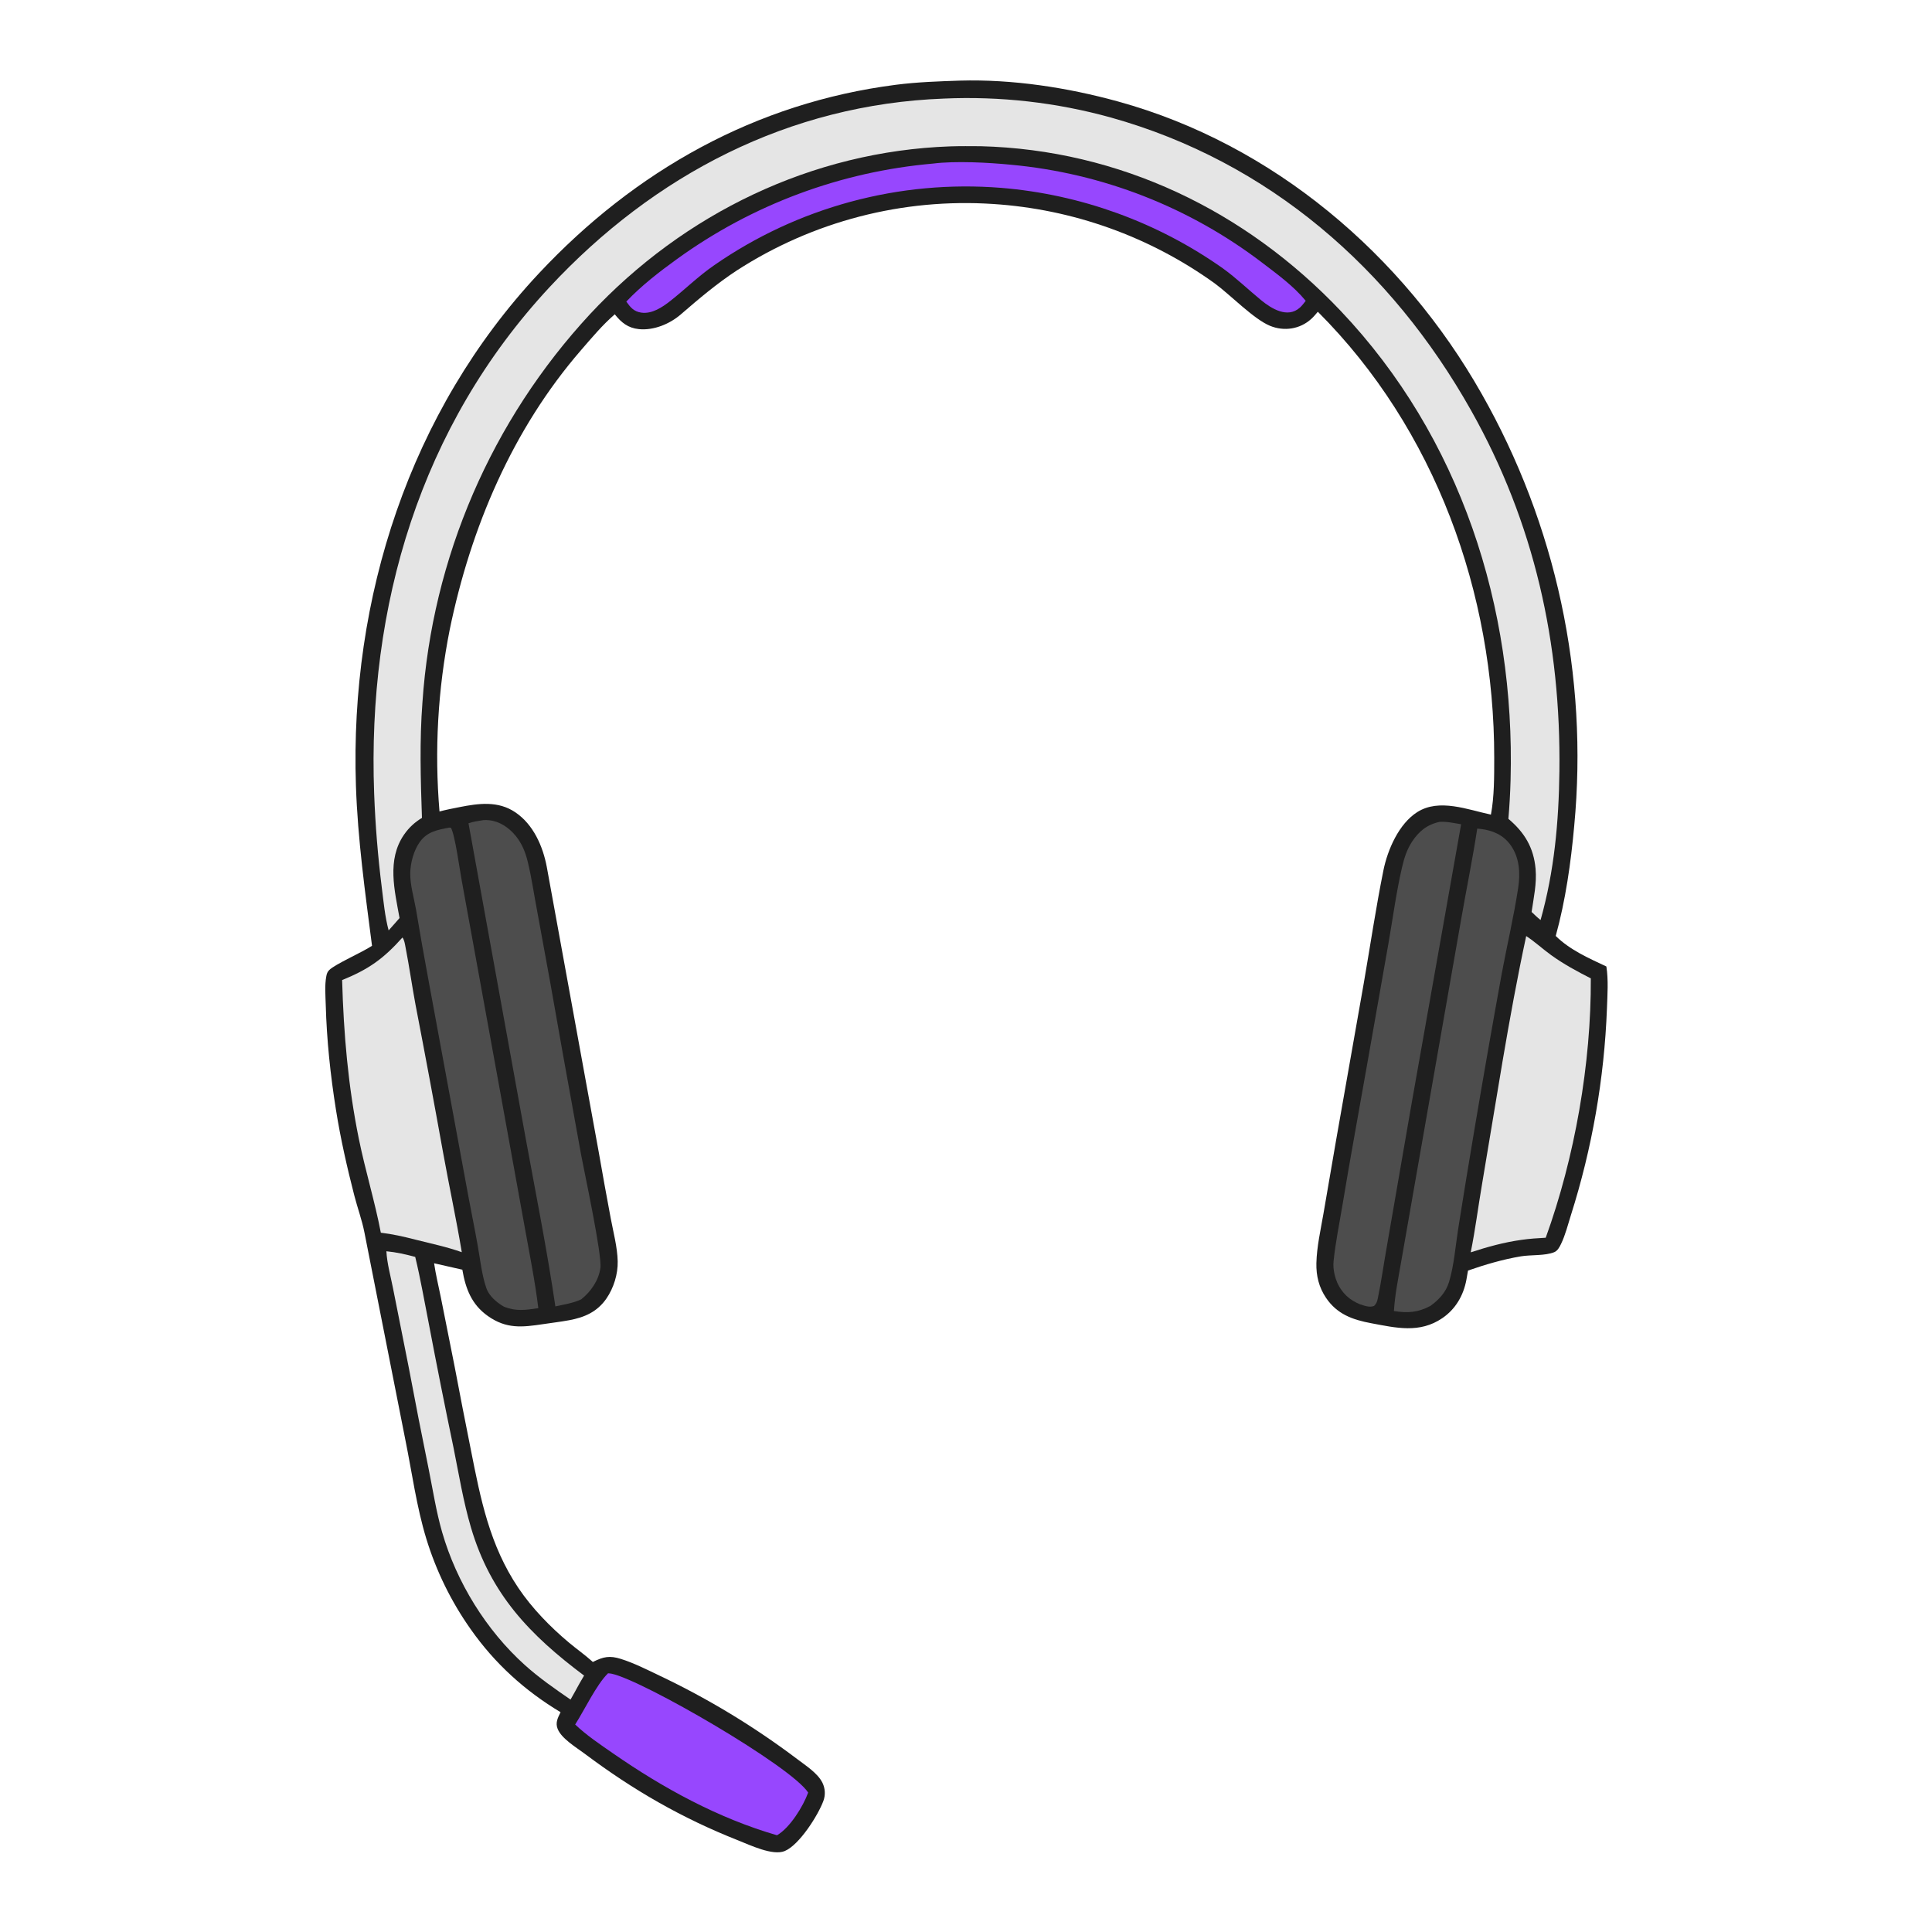
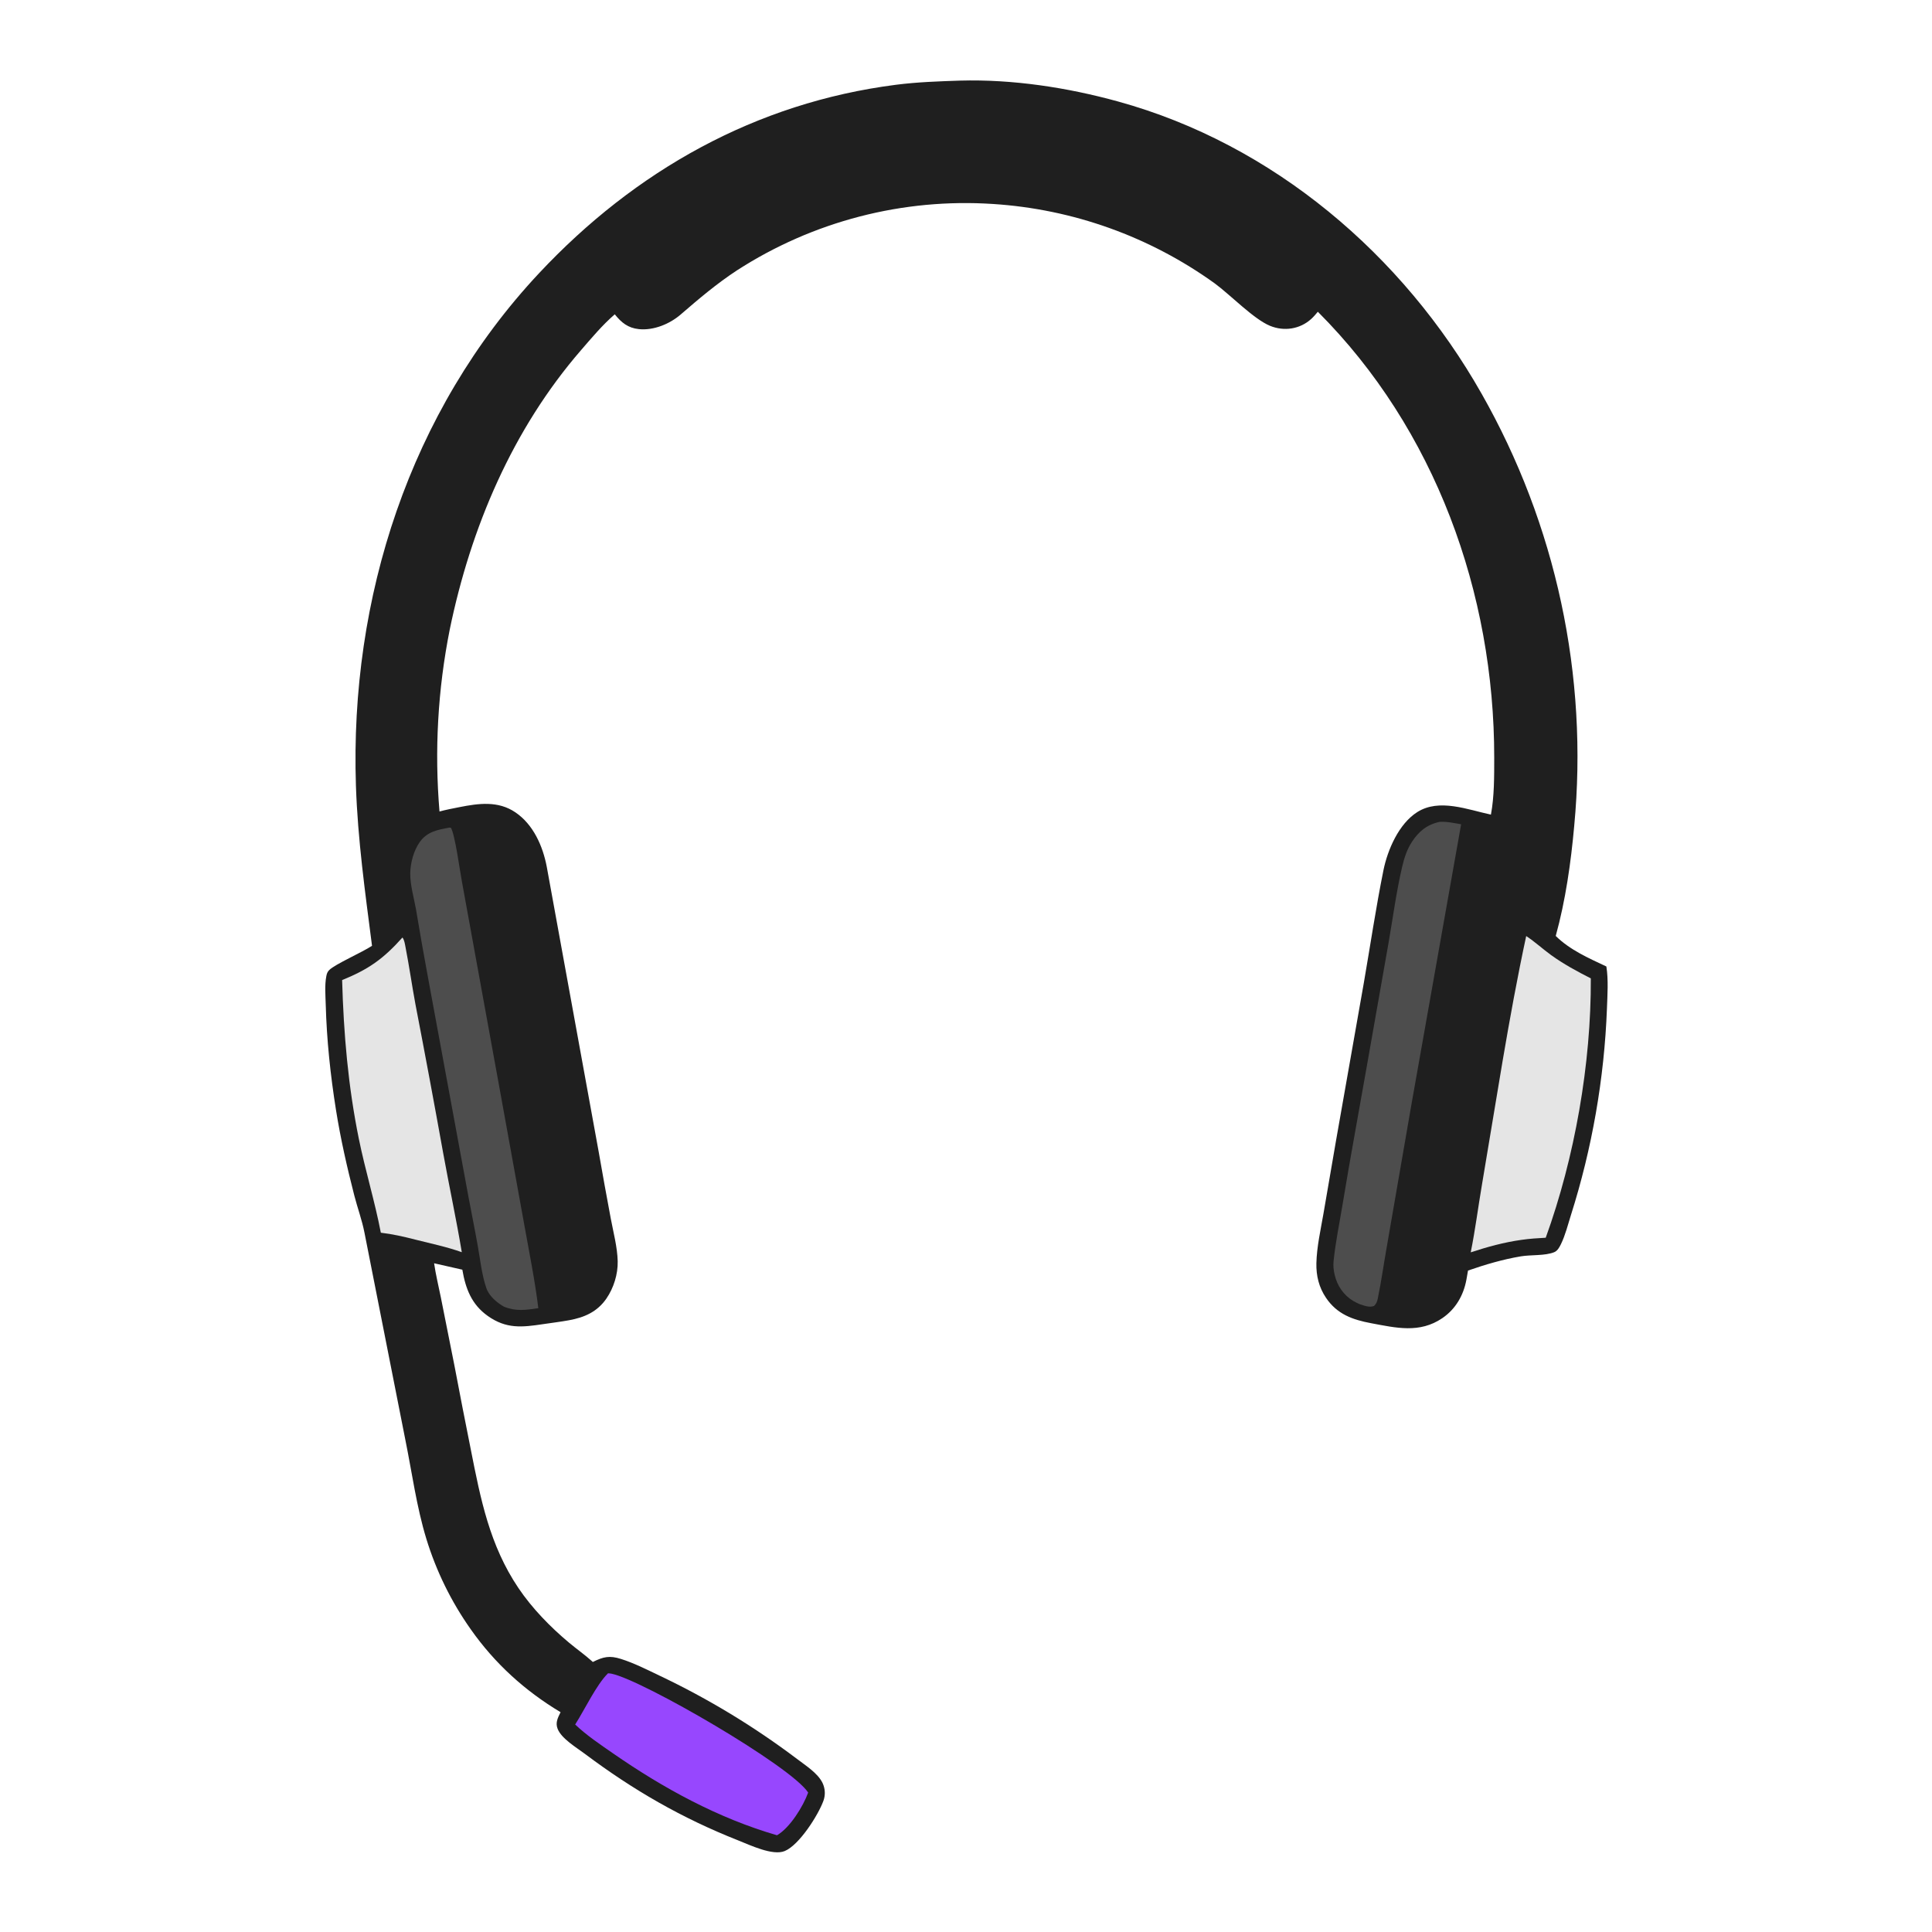
<svg xmlns="http://www.w3.org/2000/svg" width="167" height="167" viewBox="0 0 167 167" fill="none">
  <path d="M82.969 6.968C87.531 6.839 92.261 7.564 96.652 8.775C110.056 12.47 121.268 22.024 128.07 34.036C128.27 34.387 128.466 34.74 128.659 35.096C128.852 35.451 129.041 35.808 129.227 36.166C129.413 36.525 129.596 36.886 129.775 37.248C129.954 37.61 130.13 37.974 130.302 38.34C130.474 38.706 130.643 39.073 130.808 39.442C130.973 39.81 131.135 40.181 131.293 40.553C131.451 40.925 131.606 41.298 131.757 41.673C131.908 42.048 132.055 42.424 132.199 42.802C132.343 43.179 132.483 43.559 132.62 43.939C132.756 44.319 132.889 44.701 133.018 45.084C133.148 45.467 133.273 45.851 133.395 46.236C133.517 46.621 133.636 47.008 133.75 47.395C133.865 47.783 133.976 48.172 134.083 48.561C134.19 48.951 134.293 49.342 134.393 49.733C134.493 50.125 134.589 50.517 134.681 50.911C134.773 51.304 134.862 51.699 134.946 52.094C135.031 52.489 135.112 52.885 135.189 53.282C135.266 53.678 135.34 54.076 135.409 54.474C135.479 54.872 135.544 55.271 135.606 55.67C135.668 56.069 135.726 56.469 135.781 56.87C135.835 57.27 135.885 57.671 135.932 58.073C135.979 58.474 136.021 58.876 136.06 59.278C136.099 59.681 136.134 60.083 136.166 60.486C136.197 60.889 136.224 61.292 136.248 61.696C136.272 62.099 136.291 62.503 136.307 62.907C136.323 63.31 136.335 63.714 136.343 64.118C136.351 64.522 136.356 64.927 136.356 65.331C136.357 65.735 136.353 66.139 136.346 66.543C136.339 66.947 136.328 67.351 136.312 67.755C136.297 68.159 136.279 68.563 136.256 68.966C136.233 69.37 136.207 69.773 136.176 70.176C136.146 70.579 136.112 70.981 136.074 71.384C135.789 74.55 135.325 77.835 134.476 80.903C135.695 82.11 137.322 82.821 138.853 83.542C139.039 84.714 138.944 85.987 138.903 87.171C138.874 87.929 138.832 88.686 138.778 89.443C138.723 90.199 138.656 90.955 138.576 91.709C138.496 92.463 138.403 93.216 138.298 93.967C138.193 94.718 138.075 95.467 137.945 96.215C137.814 96.962 137.671 97.707 137.516 98.449C137.361 99.192 137.193 99.931 137.013 100.668C136.832 101.405 136.64 102.138 136.435 102.869C136.23 103.599 136.013 104.326 135.784 105.049C135.527 105.866 135.306 106.759 134.933 107.529C134.807 107.789 134.637 108.116 134.354 108.234C133.567 108.562 132.327 108.451 131.462 108.597C129.918 108.856 128.37 109.31 126.894 109.825C126.844 110.089 126.803 110.355 126.754 110.619C126.504 111.973 125.819 113.16 124.669 113.942C122.708 115.275 120.675 114.78 118.514 114.376C116.908 114.076 115.568 113.593 114.617 112.179C114.005 111.271 113.762 110.27 113.787 109.185C113.82 107.779 114.156 106.302 114.396 104.918L115.489 98.566L117.885 84.974C118.446 81.735 118.932 78.45 119.582 75.23C119.942 73.449 120.916 71.201 122.512 70.193C124.414 68.992 126.871 69.991 128.874 70.414C129.169 68.844 129.157 67.104 129.159 65.507C129.17 51.267 124.057 37.091 113.913 26.948C113.731 27.162 113.549 27.382 113.34 27.571C112.363 28.456 110.998 28.662 109.783 28.165C108.37 27.587 106.349 25.486 105.006 24.5C104.657 24.249 104.304 24.004 103.947 23.765C103.589 23.526 103.228 23.293 102.862 23.067C102.496 22.841 102.127 22.621 101.753 22.407C101.38 22.194 101.003 21.987 100.622 21.787C100.242 21.587 99.858 21.394 99.47 21.207C99.083 21.02 98.692 20.84 98.299 20.668C97.905 20.494 97.508 20.328 97.109 20.169C96.709 20.01 96.307 19.858 95.902 19.713C95.497 19.568 95.09 19.43 94.68 19.3C94.271 19.169 93.859 19.045 93.445 18.929C93.031 18.813 92.615 18.704 92.197 18.602C91.779 18.5 91.36 18.406 90.939 18.319C90.517 18.232 90.095 18.152 89.671 18.08C89.247 18.008 88.822 17.943 88.396 17.886C87.969 17.828 87.543 17.778 87.115 17.736C86.687 17.694 86.258 17.659 85.829 17.631C85.587 17.615 85.346 17.602 85.104 17.591C84.862 17.579 84.62 17.571 84.378 17.564C84.136 17.558 83.894 17.554 83.652 17.553C83.41 17.551 83.168 17.552 82.925 17.556C82.683 17.559 82.441 17.565 82.199 17.573C81.957 17.581 81.715 17.592 81.474 17.605C81.232 17.618 80.99 17.633 80.749 17.651C80.507 17.669 80.266 17.689 80.025 17.712C79.784 17.735 79.543 17.76 79.302 17.787C79.062 17.815 78.822 17.845 78.582 17.877C78.342 17.909 78.102 17.944 77.863 17.981C77.624 18.018 77.385 18.058 77.146 18.099C76.908 18.141 76.67 18.186 76.432 18.232C76.195 18.279 75.958 18.328 75.721 18.379C75.484 18.43 75.248 18.484 75.013 18.54C74.777 18.596 74.542 18.654 74.308 18.715C74.074 18.776 73.84 18.839 73.607 18.905C73.374 18.97 73.141 19.038 72.909 19.108C72.678 19.178 72.447 19.25 72.216 19.325C71.986 19.399 71.756 19.477 71.528 19.556C71.299 19.635 71.071 19.717 70.844 19.8C70.617 19.884 70.39 19.97 70.165 20.059C69.939 20.147 69.715 20.238 69.491 20.33C69.268 20.423 69.045 20.518 68.823 20.616C68.602 20.713 68.381 20.812 68.161 20.914C67.941 21.016 67.723 21.119 67.505 21.226C67.287 21.332 67.071 21.44 66.855 21.55C66.64 21.66 66.425 21.773 66.212 21.888C65.999 22.002 65.787 22.119 65.576 22.238C65.365 22.357 65.155 22.478 64.947 22.601C64.738 22.724 64.531 22.849 64.325 22.977C64.119 23.104 63.914 23.233 63.711 23.364C61.953 24.518 60.424 25.814 58.837 27.186C57.891 28.004 56.503 28.578 55.232 28.45C54.287 28.355 53.706 27.882 53.141 27.169C52.082 28.082 51.143 29.206 50.23 30.26C44.298 37.105 40.69 45.612 38.875 54.418C38.746 55.064 38.629 55.712 38.523 56.362C38.417 57.012 38.322 57.663 38.239 58.317C38.156 58.97 38.084 59.624 38.024 60.28C37.964 60.936 37.916 61.593 37.879 62.25C37.842 62.908 37.816 63.566 37.802 64.224C37.788 64.883 37.786 65.541 37.795 66.2C37.805 66.858 37.826 67.516 37.858 68.174C37.891 68.832 37.935 69.489 37.99 70.145C38.553 69.992 39.139 69.881 39.711 69.768C41.376 69.439 43.059 69.205 44.554 70.221C46.107 71.277 46.922 73.138 47.262 74.926L51.746 99.539C52.082 101.469 52.431 103.396 52.793 105.321C53.017 106.513 53.365 107.811 53.393 109.023C53.419 110.134 53.045 111.339 52.411 112.255C51.616 113.401 50.51 113.879 49.185 114.121C48.444 114.257 47.688 114.346 46.943 114.458C45.118 114.733 43.764 114.881 42.168 113.753C40.763 112.76 40.245 111.392 39.964 109.75C39.152 109.559 38.338 109.375 37.523 109.196C37.666 110.183 37.909 111.167 38.106 112.144L39.278 118.024C39.738 120.456 40.212 122.885 40.699 125.311C41.542 129.584 42.324 133.572 44.808 137.261C45.995 139.024 47.566 140.635 49.194 141.997C49.843 142.54 50.538 143.025 51.167 143.59L51.243 143.66C52.164 143.201 52.691 143.086 53.679 143.398C54.814 143.757 55.93 144.324 57.003 144.837C58.052 145.335 59.088 145.858 60.11 146.409C61.132 146.959 62.14 147.535 63.133 148.136C64.126 148.738 65.103 149.364 66.064 150.016C67.025 150.667 67.969 151.343 68.895 152.042C69.627 152.604 70.684 153.262 71.097 154.112C71.126 154.172 71.151 154.234 71.174 154.296C71.197 154.359 71.217 154.422 71.233 154.487C71.25 154.552 71.263 154.617 71.273 154.683C71.283 154.749 71.29 154.815 71.293 154.881C71.296 154.948 71.296 155.014 71.293 155.081C71.29 155.148 71.283 155.214 71.273 155.28C71.263 155.346 71.249 155.411 71.233 155.475C71.216 155.54 71.197 155.603 71.174 155.666C70.722 156.898 69.095 159.479 67.829 160.003C66.788 160.433 64.817 159.48 63.797 159.077C58.941 157.159 54.718 154.724 50.55 151.596C49.829 151.054 48.529 150.285 48.199 149.434C47.989 148.894 48.224 148.477 48.455 148.001C45.359 146.141 42.782 143.803 40.697 140.844C40.275 140.247 39.876 139.634 39.503 139.005C39.129 138.376 38.781 137.733 38.459 137.076C38.136 136.419 37.841 135.75 37.572 135.07C37.303 134.389 37.061 133.699 36.848 132.999C36.003 130.232 35.614 127.294 35.039 124.461L31.501 106.533C31.289 105.455 30.901 104.408 30.627 103.343C30.001 100.909 29.439 98.436 29.044 95.954C28.559 92.91 28.241 89.912 28.156 86.833C28.134 86.033 28.056 85.163 28.208 84.374C28.25 84.154 28.303 84.005 28.462 83.846C28.96 83.345 31.316 82.316 32.157 81.753C31.564 77.155 30.921 72.558 30.766 67.918C30.226 51.702 35.41 35.56 46.595 23.616C54.895 14.752 65.323 8.881 77.443 7.328C79.278 7.093 81.122 7.03 82.969 6.968Z" fill="#1F1F1F" />
-   <path d="M81.589 8.521C82.196 8.494 82.803 8.478 83.411 8.475C84.018 8.472 84.626 8.481 85.233 8.502C85.84 8.522 86.447 8.555 87.053 8.6C87.659 8.644 88.263 8.701 88.867 8.769C89.471 8.838 90.073 8.918 90.673 9.01C91.274 9.102 91.872 9.206 92.469 9.322C93.065 9.438 93.659 9.565 94.25 9.704C94.842 9.843 95.43 9.994 96.016 10.156C109.688 13.982 120.267 23.225 127.165 35.488C132.628 45.2 134.932 55.594 134.793 66.68C134.738 71.065 134.354 75.296 133.166 79.526C132.891 79.313 132.643 79.066 132.39 78.828C132.571 77.584 132.845 76.371 132.734 75.105C132.572 73.266 131.775 71.95 130.384 70.78C130.48 69.653 130.543 68.525 130.573 67.394C130.974 52.476 126.249 37.796 115.882 26.868C107.666 18.207 96.774 12.947 84.768 12.638C83.891 12.633 83.012 12.622 82.135 12.652C70.206 13.072 59.114 18.449 51.005 27.149C50.741 27.434 50.48 27.721 50.223 28.011C49.965 28.302 49.71 28.595 49.459 28.89C49.208 29.186 48.959 29.484 48.714 29.785C48.469 30.086 48.227 30.39 47.988 30.695C47.75 31.002 47.514 31.31 47.282 31.621C47.05 31.932 46.821 32.246 46.596 32.562C46.37 32.877 46.148 33.196 45.929 33.516C45.711 33.837 45.495 34.16 45.283 34.485C45.072 34.81 44.863 35.138 44.658 35.467C44.453 35.797 44.252 36.129 44.054 36.462C43.856 36.796 43.662 37.132 43.471 37.47C43.28 37.808 43.093 38.148 42.91 38.49C42.726 38.832 42.546 39.176 42.37 39.522C42.194 39.868 42.021 40.215 41.852 40.565C41.684 40.914 41.518 41.266 41.357 41.619C41.196 41.972 41.038 42.326 40.884 42.682C40.73 43.039 40.58 43.397 40.434 43.756C40.287 44.116 40.145 44.477 40.007 44.839C39.868 45.202 39.733 45.566 39.602 45.931C39.471 46.297 39.344 46.663 39.221 47.031C39.098 47.399 38.979 47.769 38.864 48.139C38.748 48.51 38.637 48.882 38.53 49.255C38.422 49.628 38.319 50.002 38.219 50.377C38.12 50.752 38.025 51.128 37.933 51.505C37.842 51.883 37.754 52.261 37.671 52.64C37.587 53.019 37.508 53.399 37.432 53.779C37.357 54.16 37.286 54.542 37.218 54.924C37.151 55.306 37.088 55.689 37.029 56.073C36.97 56.456 36.915 56.841 36.864 57.225C36.813 57.61 36.766 57.995 36.723 58.381C36.68 58.767 36.642 59.153 36.607 59.539C36.572 59.926 36.542 60.313 36.516 60.7C36.26 64.04 36.359 67.355 36.473 70.699C36.319 70.79 36.17 70.889 36.027 70.997C35.883 71.104 35.746 71.219 35.615 71.342C35.484 71.464 35.361 71.594 35.244 71.73C35.127 71.866 35.019 72.008 34.918 72.156C33.427 74.33 34.108 76.962 34.536 79.355C34.228 79.715 33.908 80.067 33.593 80.422C33.274 79.231 33.158 77.971 33.005 76.749C32.662 74.022 32.444 71.331 32.341 68.584C31.738 52.397 36.333 36.832 47.505 24.819C56.541 15.103 68.224 9.019 81.589 8.521Z" fill="#E5E5E5" />
-   <path d="M41.792 70.888C41.956 70.878 42.118 70.884 42.282 70.9C43.188 70.992 43.998 71.547 44.565 72.238C45.113 72.907 45.409 73.64 45.614 74.474C45.958 75.873 46.157 77.327 46.431 78.744C47.2 82.879 47.945 87.019 48.665 91.162L50.228 99.802C50.545 101.491 52.051 108.474 51.898 109.602C51.753 110.675 51.07 111.652 50.239 112.314C49.556 112.643 48.743 112.758 48.005 112.923C47.28 107.998 46.302 103.115 45.406 98.219L40.496 71.161C40.922 71.019 41.35 70.956 41.792 70.888Z" fill="#4D4D4D" />
  <path d="M124.441 71.04C125.056 71 125.692 71.148 126.298 71.249L121.999 95.49L119.875 107.757C119.608 109.252 119.399 110.782 119.089 112.266C119.034 112.529 118.969 112.69 118.775 112.883C118.345 113.046 117.935 112.858 117.519 112.728C117.335 112.643 117.143 112.557 116.969 112.451C116.134 111.946 115.586 111.14 115.367 110.195C115.272 109.784 115.231 109.417 115.274 108.998C115.444 107.351 115.791 105.686 116.061 104.05C116.709 100.114 117.439 96.197 118.127 92.268L120.027 81.484C120.404 79.312 120.697 77.084 121.198 74.939C121.382 74.153 121.605 73.445 122.048 72.764C122.644 71.85 123.365 71.269 124.441 71.04Z" fill="#4D4D4D" />
  <path d="M38.86 71.535L38.981 71.557C39.338 72.181 39.749 75.26 39.922 76.171L43.241 94.406L45.345 106.014C45.766 108.354 46.244 110.719 46.532 113.077C45.434 113.236 44.625 113.372 43.569 112.951C43.434 112.873 43.3 112.792 43.174 112.702C42.699 112.362 42.233 111.904 42.039 111.341C41.651 110.217 41.514 108.919 41.308 107.749C41.054 106.308 40.759 104.872 40.49 103.434L37.013 84.588C36.642 82.599 36.291 80.606 35.959 78.609C35.783 77.616 35.447 76.486 35.461 75.479C35.475 74.585 35.767 73.499 36.291 72.773C36.941 71.871 37.839 71.725 38.86 71.535Z" fill="#4D4D4D" />
-   <path d="M127.691 71.623C127.803 71.632 127.913 71.641 128.024 71.656C129.036 71.786 129.932 72.172 130.549 73.015C131.353 74.111 131.426 75.475 131.227 76.771C130.849 79.24 130.269 81.696 129.81 84.153C128.997 88.622 128.214 93.096 127.458 97.575C126.972 100.447 126.502 103.322 126.047 106.199C125.811 107.691 125.688 109.395 125.246 110.836C124.976 111.713 124.374 112.349 123.651 112.878C122.554 113.46 121.688 113.513 120.489 113.325C120.571 111.919 120.869 110.493 121.108 109.106L122.344 102.045L126.315 79.381C126.765 76.794 127.296 74.219 127.691 71.623Z" fill="#4D4D4D" />
  <path d="M131.923 80.912C132.666 81.398 133.355 82.035 134.079 82.559C135.145 83.329 136.335 83.975 137.508 84.569C137.545 91.92 136.121 100.067 133.611 106.988C132.91 107.027 132.217 107.07 131.521 107.171C130.002 107.384 128.581 107.775 127.128 108.251C127.516 106.339 127.762 104.38 128.09 102.454C129.315 95.277 130.392 88.029 131.923 80.912Z" fill="#E5E5E5" />
  <path d="M34.788 81.037C34.956 81.259 34.998 81.593 35.051 81.864C35.371 83.504 35.605 85.164 35.91 86.808C36.738 91.096 37.538 95.39 38.311 99.688C38.827 102.544 39.441 105.376 39.917 108.239C38.626 107.776 37.229 107.488 35.899 107.15C34.914 106.898 33.93 106.671 32.919 106.554C32.395 103.826 31.573 101.166 31.019 98.446C30.091 93.89 29.703 89.353 29.573 84.717C31.868 83.784 33.135 82.884 34.788 81.037Z" fill="#E5E5E5" />
-   <path d="M80.64 14.14C82.589 13.896 85.41 14.046 87.401 14.241C87.891 14.286 88.38 14.34 88.869 14.402C89.357 14.465 89.844 14.536 90.33 14.615C90.815 14.694 91.3 14.782 91.782 14.879C92.265 14.975 92.746 15.08 93.225 15.193C93.704 15.307 94.181 15.428 94.656 15.558C95.131 15.688 95.603 15.827 96.073 15.973C96.543 16.12 97.01 16.274 97.475 16.437C97.939 16.6 98.401 16.771 98.859 16.95C99.318 17.129 99.773 17.316 100.225 17.511C100.677 17.706 101.125 17.909 101.57 18.12C102.015 18.331 102.456 18.549 102.893 18.775C103.331 19.002 103.764 19.235 104.193 19.477C104.622 19.718 105.047 19.967 105.467 20.223C105.887 20.479 106.303 20.743 106.714 21.014C107.125 21.284 107.531 21.562 107.933 21.847C108.334 22.132 108.73 22.424 109.121 22.723C110.426 23.716 111.819 24.73 112.865 26.001C112.707 26.203 112.547 26.424 112.355 26.595C111.295 27.536 109.913 26.687 109.017 25.953C107.905 25.042 106.876 24.042 105.708 23.2C105.357 22.951 105.001 22.709 104.642 22.473C104.283 22.237 103.92 22.007 103.552 21.782C103.186 21.558 102.815 21.34 102.441 21.129C102.067 20.917 101.689 20.711 101.308 20.512C100.927 20.313 100.542 20.12 100.155 19.934C99.767 19.747 99.377 19.568 98.983 19.394C98.59 19.221 98.193 19.054 97.794 18.894C97.395 18.734 96.994 18.58 96.589 18.433C96.185 18.287 95.779 18.147 95.37 18.013C94.961 17.88 94.55 17.754 94.137 17.634C93.724 17.515 93.309 17.402 92.892 17.296C92.475 17.191 92.057 17.092 91.637 17C91.217 16.908 90.795 16.823 90.372 16.746C89.949 16.668 89.525 16.597 89.1 16.534C88.675 16.47 88.248 16.414 87.821 16.364C87.394 16.315 86.966 16.273 86.538 16.238C86.265 16.216 85.993 16.197 85.72 16.181C85.448 16.165 85.175 16.152 84.902 16.142C84.629 16.131 84.356 16.124 84.083 16.12C83.809 16.116 83.536 16.114 83.263 16.116C82.99 16.118 82.717 16.122 82.444 16.13C82.171 16.137 81.898 16.148 81.625 16.161C81.352 16.174 81.08 16.191 80.807 16.21C80.535 16.229 80.263 16.251 79.99 16.276C79.719 16.301 79.447 16.329 79.175 16.36C78.904 16.391 78.633 16.425 78.362 16.461C78.092 16.498 77.821 16.538 77.552 16.58C77.282 16.623 77.013 16.668 76.744 16.716C76.475 16.765 76.206 16.816 75.939 16.87C75.671 16.924 75.404 16.981 75.137 17.041C74.871 17.1 74.605 17.163 74.34 17.229C74.075 17.294 73.81 17.362 73.546 17.433C73.283 17.505 73.02 17.579 72.758 17.656C72.496 17.733 72.234 17.812 71.974 17.895C71.713 17.977 71.454 18.062 71.195 18.15C70.937 18.238 70.679 18.329 70.423 18.423C70.166 18.516 69.91 18.612 69.656 18.711C69.401 18.811 69.148 18.912 68.895 19.017C68.643 19.121 68.392 19.229 68.142 19.338C67.892 19.448 67.643 19.561 67.395 19.676C67.148 19.791 66.901 19.909 66.656 20.03C66.411 20.15 66.167 20.273 65.925 20.399C65.682 20.525 65.441 20.653 65.201 20.784C64.962 20.915 64.724 21.049 64.487 21.185C64.25 21.321 64.014 21.459 63.781 21.601C63.547 21.742 63.314 21.885 63.084 22.031C62.853 22.177 62.624 22.326 62.396 22.477C62.168 22.628 61.943 22.782 61.718 22.938C60.365 23.873 59.225 25.003 57.94 26.015C57.245 26.561 56.349 27.161 55.421 27.021C54.783 26.925 54.489 26.565 54.137 26.068C55.43 24.703 57.007 23.48 58.532 22.383C58.935 22.091 59.343 21.806 59.756 21.528C60.169 21.25 60.586 20.979 61.008 20.715C61.43 20.451 61.856 20.195 62.286 19.945C62.717 19.695 63.151 19.453 63.59 19.218C64.028 18.983 64.471 18.756 64.917 18.536C65.364 18.316 65.814 18.103 66.267 17.898C66.721 17.694 67.177 17.496 67.637 17.307C68.097 17.117 68.561 16.936 69.027 16.762C69.493 16.588 69.962 16.422 70.434 16.264C70.906 16.106 71.38 15.956 71.857 15.814C72.334 15.672 72.813 15.538 73.295 15.412C73.776 15.287 74.26 15.169 74.745 15.059C75.23 14.95 75.717 14.848 76.206 14.755C76.695 14.662 77.185 14.577 77.677 14.501C78.168 14.424 78.661 14.355 79.155 14.296C79.649 14.236 80.144 14.184 80.64 14.14Z" fill="#9747FE" />
  <path d="M52.559 144.637C52.666 144.645 52.773 144.654 52.878 144.676C55.578 145.246 68.378 152.659 69.857 154.947C69.435 156.125 68.281 157.997 67.163 158.638C62.065 157.159 57.33 154.569 52.99 151.559C51.882 150.791 50.691 149.996 49.717 149.064C50.519 147.815 51.562 145.604 52.559 144.637Z" fill="#9747FE" />
-   <path d="M33.399 108.158C34.242 108.237 35.073 108.427 35.891 108.644C36.358 110.56 36.685 112.504 37.07 114.438C37.749 118.016 38.461 121.588 39.205 125.153C39.666 127.446 40.046 129.781 40.707 132.027C42.41 137.81 45.804 141.327 50.487 144.836C50.203 145.3 49.945 145.78 49.684 146.257L49.316 146.911C47.955 145.975 46.602 145.036 45.372 143.929C42.031 140.926 39.463 136.764 38.217 132.438C37.706 130.664 37.421 128.818 37.059 127.01C36.459 124.074 35.883 121.134 35.33 118.19L33.975 111.372C33.773 110.337 33.453 109.206 33.399 108.158Z" fill="#E5E5E5" />
</svg>